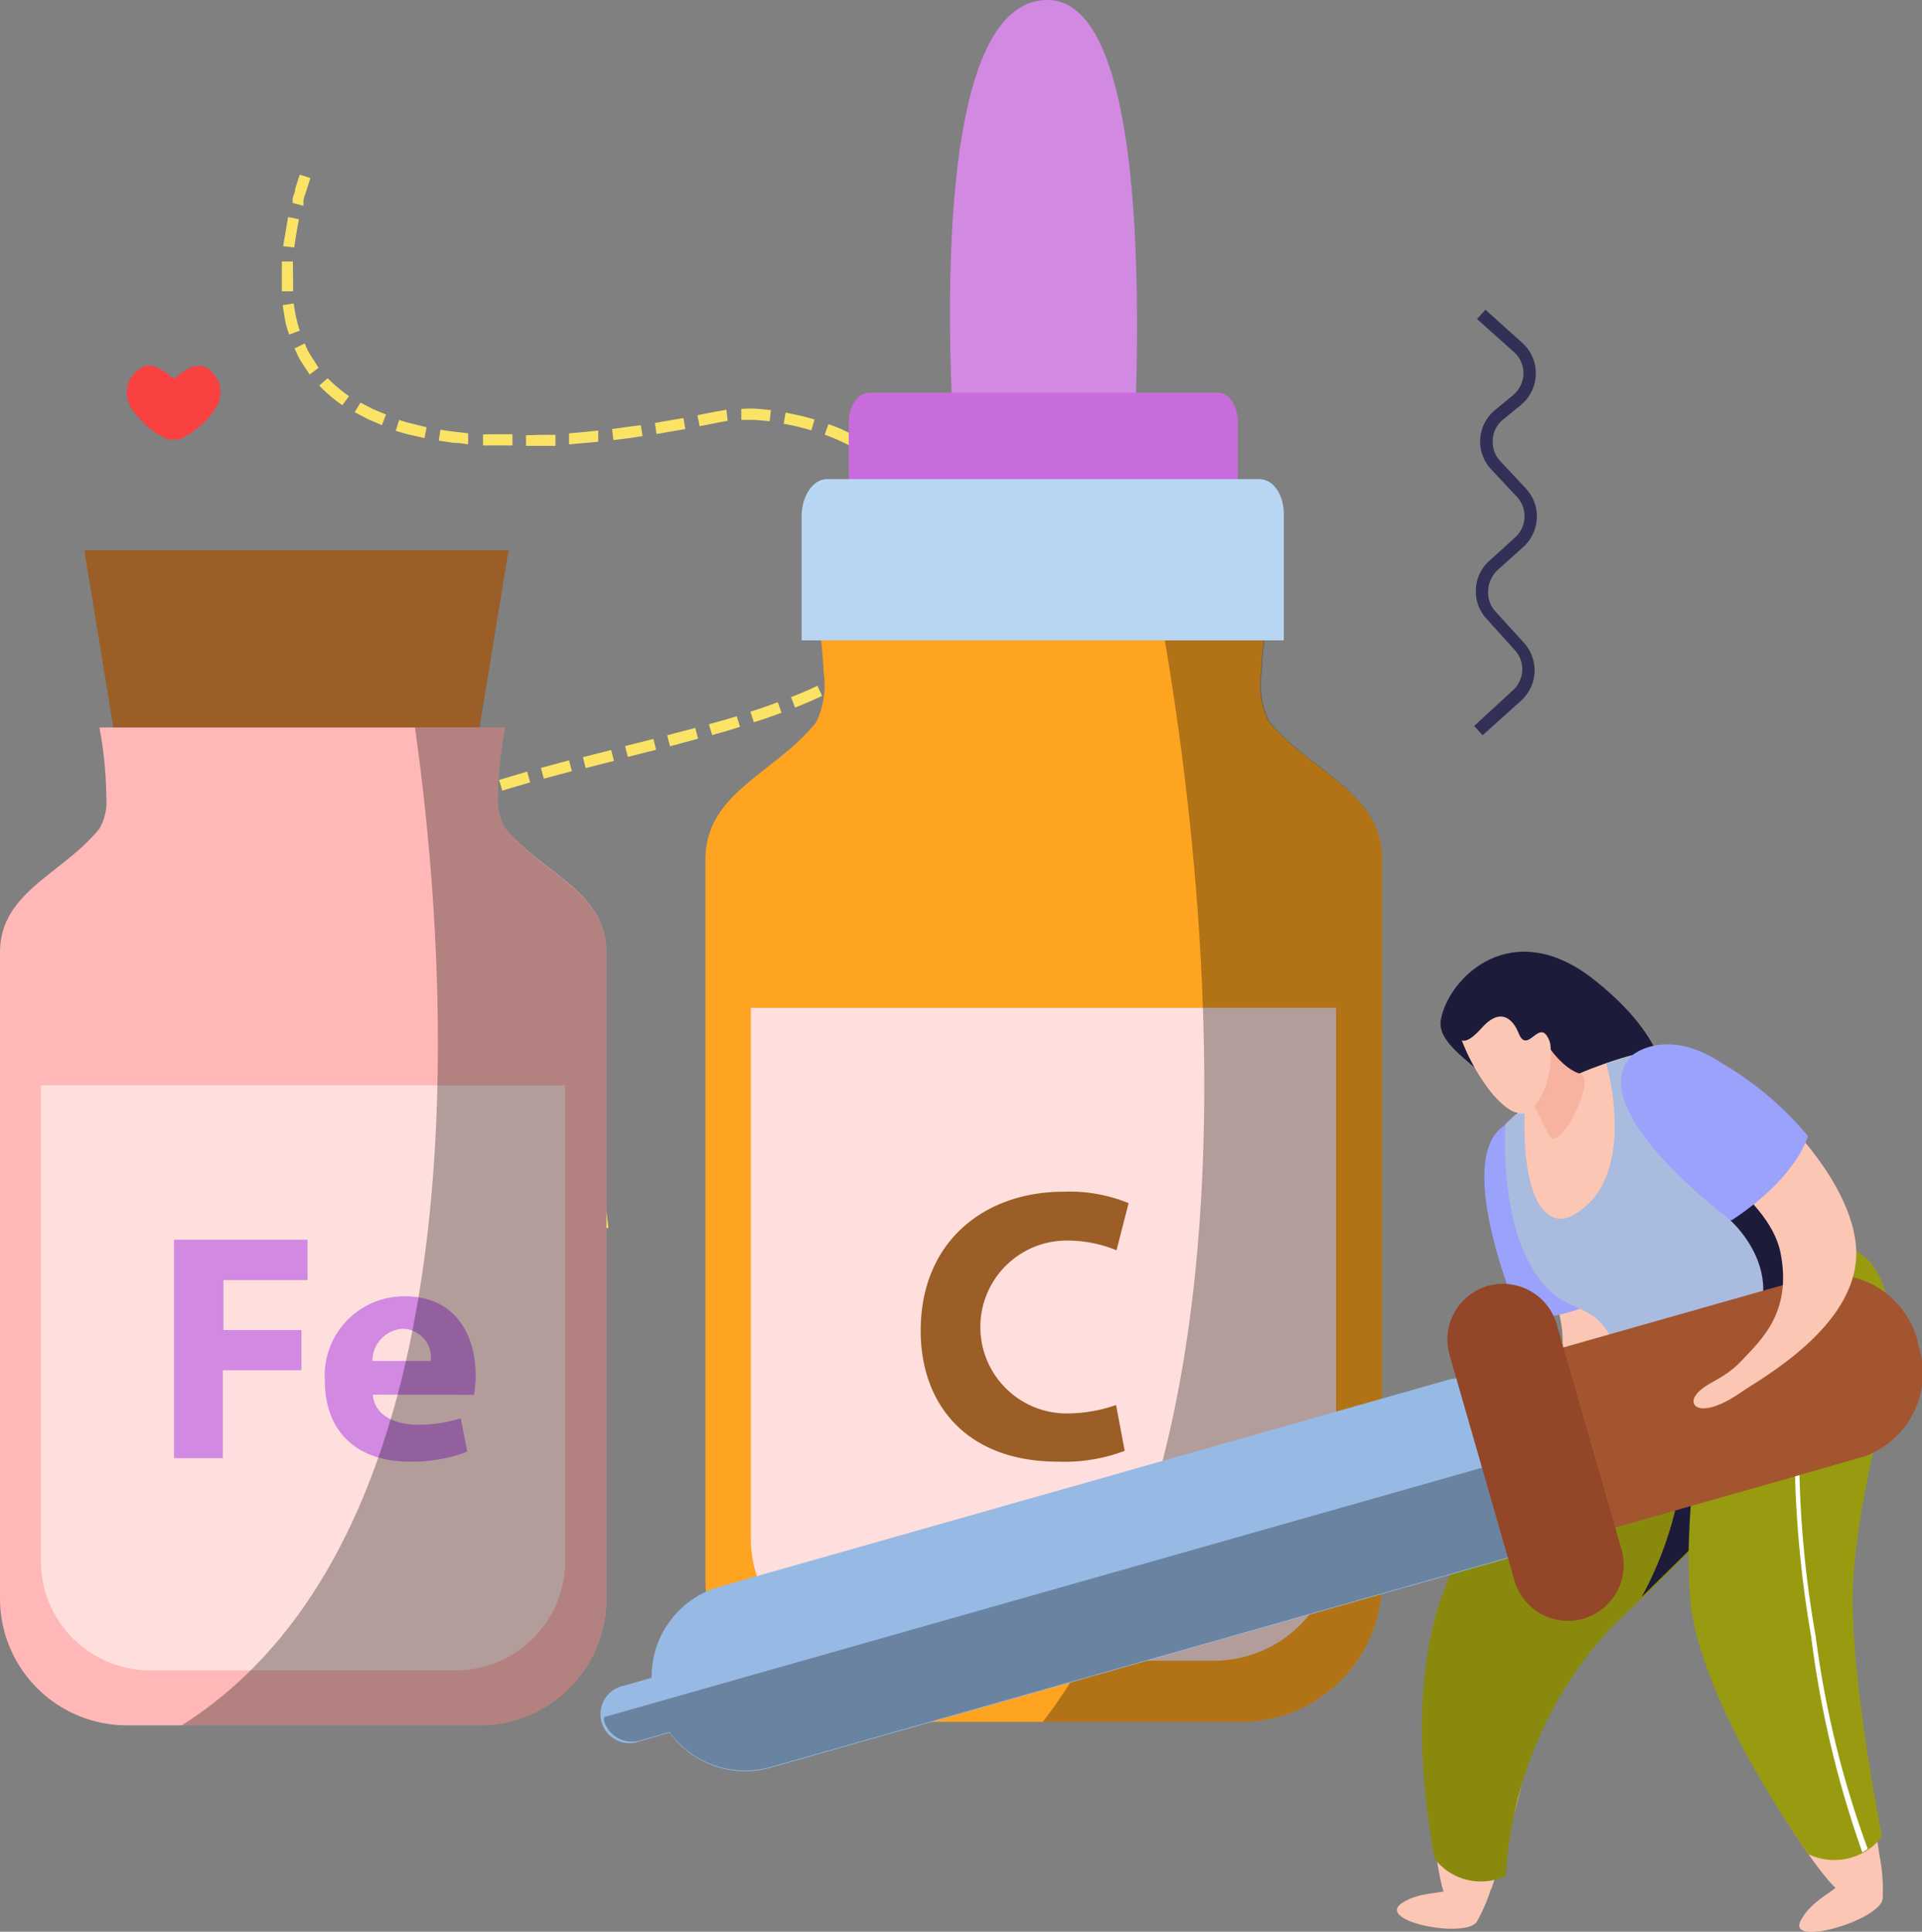
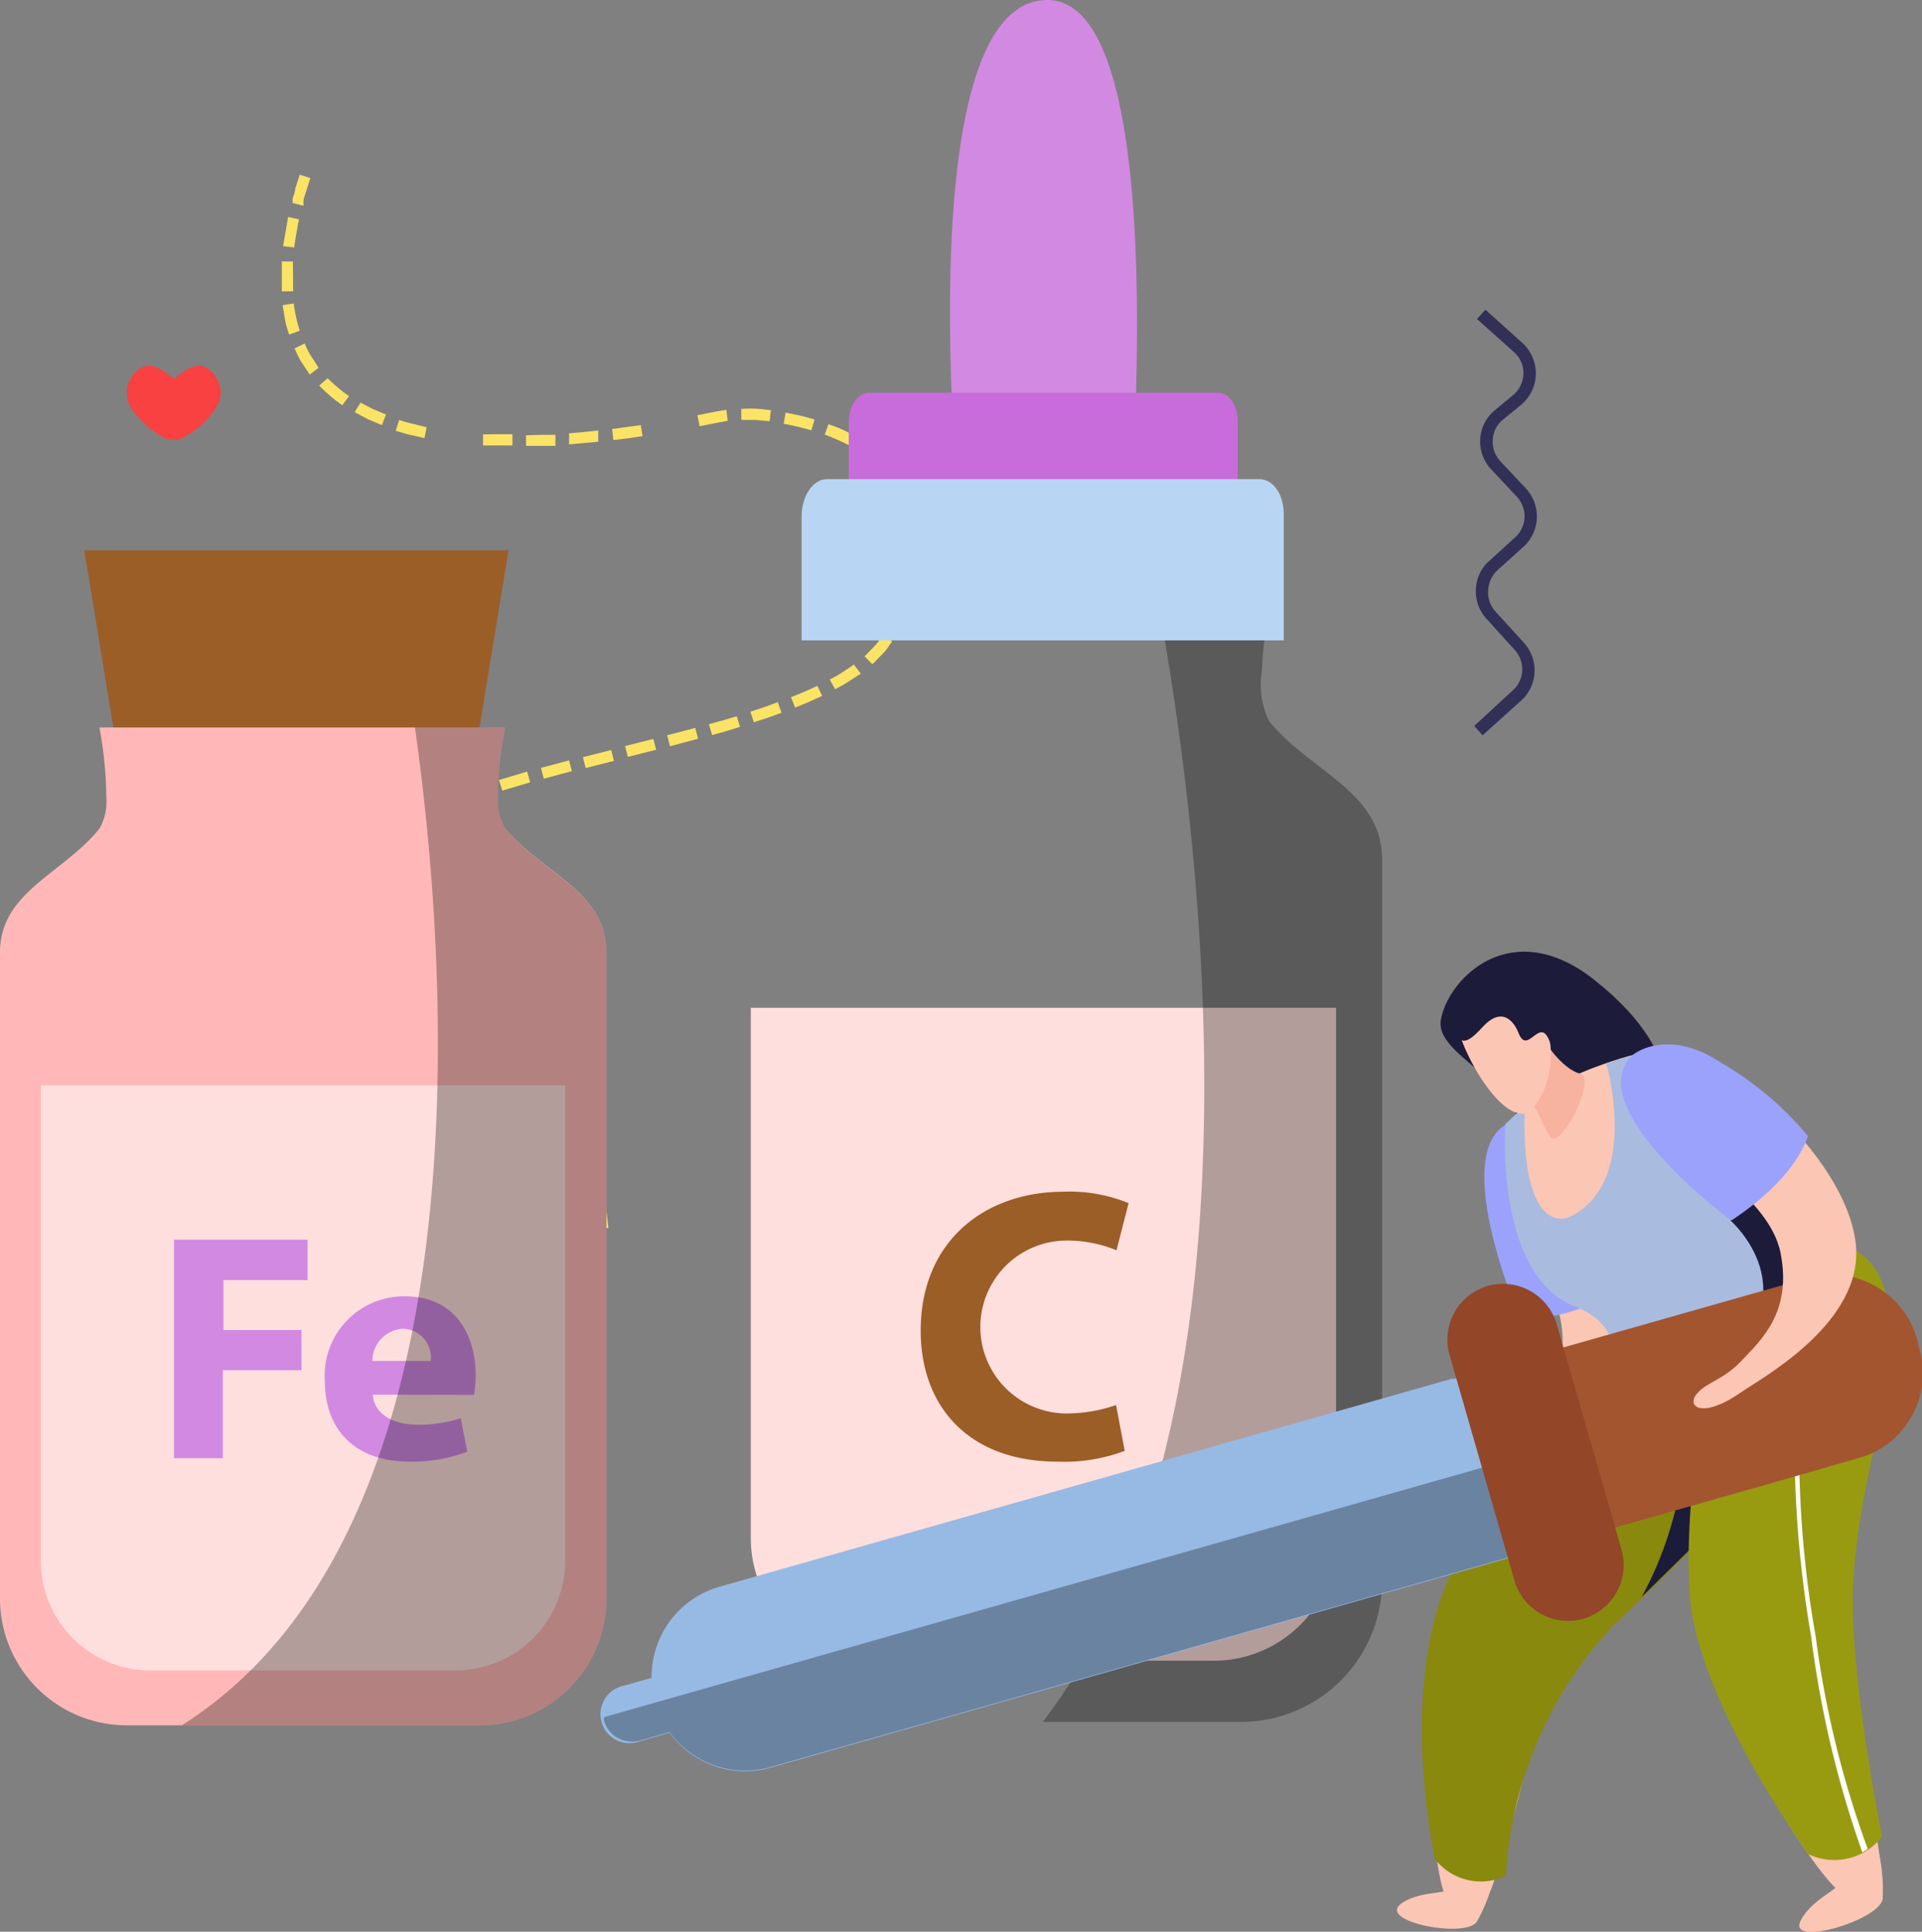
<svg xmlns="http://www.w3.org/2000/svg" viewBox="0 0 88.93 89.38">
  <rect x="0" y="0" width="88.93" height="89.38" fill="#808080" stroke="none" />
  <defs>
    <style>.cls-1{isolation:isolate;}.cls-2{fill:#fbe366;}.cls-3{fill:#fea420;}.cls-4{fill:#ffdfdd;}.cls-5{fill:#9b5e27;}.cls-6{mix-blend-mode:overlay;opacity:0.3;}.cls-7{fill:#d289e2;}.cls-8{fill:#c86cdb;}.cls-9{fill:#b8d6f4;}.cls-10{fill:#ffb8b7;}.cls-11{fill:#fbc6b4;}.cls-12{fill:#89890e;}.cls-13{fill:#1d1b3a;}.cls-14{fill:#989b10;}.cls-15{fill:#fff;}.cls-16{fill:#963734;}.cls-17{fill:#872a2a;}.cls-18{fill:#e67052;}.cls-19{fill:#9aa2fc;}.cls-20{fill:#a9bbdf;}.cls-21{fill:#f7b2a0;}.cls-22{fill:#97bae4;}.cls-23{fill:#a3552f;}.cls-24{fill:#934628;}.cls-25{fill:#f84140;}.cls-26{fill:#323056;}</style>
  </defs>
  <g class="cls-1">
    <g id="Layer_1" data-name="Layer 1">
      <path class="cls-2" d="M302,212.79l-.51.09s.19,1.31.19,1.31l.52,0S302.05,212.78,302,212.79Z" transform="translate(-274.05 -157.37)" />
      <path class="cls-2" d="M301.43,210.81,301,211l.08.18c0,.12.11.27.15.42.09.32.19.63.19.63l.5-.13-.2-.66a2.85,2.85,0,0,0-.17-.45A1.68,1.68,0,0,0,301.43,210.81Z" transform="translate(-274.05 -157.37)" />
-       <path class="cls-2" d="M300.36,209l-.4.34a5.9,5.9,0,0,1,.72,1.07l.46-.25A7.59,7.59,0,0,0,300.36,209Z" transform="translate(-274.05 -157.37)" />
      <path class="cls-2" d="M298.78,207.68l-.28.44a4.11,4.11,0,0,1,.53.37,3.07,3.07,0,0,1,.49.42l.37-.38a4.43,4.43,0,0,0-.54-.45A5.57,5.57,0,0,0,298.78,207.68Z" transform="translate(-274.05 -157.37)" />
      <path class="cls-2" d="M296.9,206.81l-.17.49.62.24.41.18.18.09.24-.46-.2-.1-.44-.19Z" transform="translate(-274.05 -157.37)" />
      <path class="cls-2" d="M295,206.26l-.3.46.68.18.67.19.2-.48-.63-.18Z" transform="translate(-274.05 -157.37)" />
      <path class="cls-2" d="M293.18,205.73l-.42.39s.32.12.66.22l.66.2.34-.44-.62-.18C293.49,205.84,293.18,205.73,293.18,205.73Z" transform="translate(-274.05 -157.37)" />
-       <path class="cls-2" d="M291.44,204.91l-.52.31a1.15,1.15,0,0,0,.18.12l.41.24.42.21.2.09.45-.37-.58-.27-.39-.22A1.15,1.15,0,0,1,291.44,204.91Z" transform="translate(-274.05 -157.37)" />
      <path class="cls-2" d="M290.13,203.51l-.58.2.11.19a3.9,3.9,0,0,0,.74.89l.54-.28a3.06,3.06,0,0,1-.44-.47,3.16,3.16,0,0,1-.26-.36Z" transform="translate(-274.05 -157.37)" />
      <path class="cls-2" d="M289.54,201.68l-.62.09s.06.33.13.67l.14.46.07.2.6-.16-.07-.2c0-.11-.08-.27-.13-.42Z" transform="translate(-274.05 -157.37)" />
      <path class="cls-2" d="M289.47,199.76l-.63,0s0,.09,0,.22v.47c0,.17,0,.35,0,.48v.21l.63,0s0-.08,0-.2v-.45c0-.16,0-.32,0-.44S289.47,199.76,289.47,199.76Z" transform="translate(-274.05 -157.37)" />
      <path class="cls-2" d="M290.1,198l-.6-.17a5.84,5.84,0,0,0-.33.6,2.74,2.74,0,0,0-.16.45,2,2,0,0,1-.06.2l.62.09.06-.19a1.79,1.79,0,0,1,.15-.42A3.31,3.31,0,0,1,290.1,198Z" transform="translate(-274.05 -157.37)" />
      <path class="cls-2" d="M291.44,196.58l-.53-.28-.53.44-.48.5.58.21.46-.46Z" transform="translate(-274.05 -157.37)" />
      <path class="cls-2" d="M293.08,195.57l-.43-.37-.6.34a4.78,4.78,0,0,0-.59.37l.5.31a4.81,4.81,0,0,1,.55-.34Z" transform="translate(-274.05 -157.37)" />
      <path class="cls-2" d="M294.85,194.79l-.31-.44-.64.27-.64.28.39.39.6-.26C294.54,194.9,294.85,194.79,294.85,194.79Z" transform="translate(-274.05 -157.37)" />
      <path class="cls-2" d="M296.67,194.14l-.17-.49-.66.23-.66.23.26.45.61-.21Z" transform="translate(-274.05 -157.37)" />
      <polygon class="cls-2" points="24.53 36.2 24.39 35.7 23.09 36.09 23.24 36.58 24.53 36.2" />
      <polygon class="cls-2" points="26.46 35.68 26.33 35.18 25.03 35.53 25.16 36.03 26.46 35.68" />
      <rect class="cls-2" x="301.07" y="192.21" width="1.35" height="0.52" transform="translate(-312.07 -77.39) rotate(-14.21)" />
      <polygon class="cls-2" points="30.36 34.69 30.23 34.19 28.92 34.52 29.05 35.02 30.36 34.69" />
      <polygon class="cls-2" points="32.3 34.18 32.17 33.68 30.87 34.02 31 34.53 32.3 34.18" />
      <path class="cls-2" d="M308.29,191l-.15-.49-.64.19-.65.18.15.5.65-.18Z" transform="translate(-274.05 -157.37)" />
      <path class="cls-2" d="M310.21,190.35l-.17-.49-.63.23-.64.21.16.49.64-.21Z" transform="translate(-274.05 -157.37)" />
      <path class="cls-2" d="M312.09,189.57l-.22-.47s-.3.15-.61.28l-.61.25.19.48.63-.26Z" transform="translate(-274.05 -157.37)" />
      <path class="cls-2" d="M313.88,188.54l-.32-.42-.54.36a5.62,5.62,0,0,1-.58.33l.25.45a6.1,6.1,0,0,0,.6-.34Z" transform="translate(-274.05 -157.37)" />
      <path class="cls-2" d="M315.33,187.05l-.42-.3-.12.16a2.08,2.08,0,0,1-.28.36l-.31.32a1,1,0,0,1-.15.14l.36.37a1.11,1.11,0,0,0,.16-.15l.33-.34a2.24,2.24,0,0,0,.3-.38Z" transform="translate(-274.05 -157.37)" />
      <path class="cls-2" d="M316.28,185.22l-.48-.2a.9.9,0,0,1-.08.19l-.19.41c-.14.3-.3.58-.3.58l.44.26a4.49,4.49,0,0,0,.32-.62c.08-.15.15-.31.2-.42S316.28,185.22,316.28,185.22Z" transform="translate(-274.05 -157.37)" />
      <path class="cls-2" d="M316.85,183.23l-.52-.08-.12.64-.18.63.49.16s.09-.33.19-.67Z" transform="translate(-274.05 -157.37)" />
      <path class="cls-2" d="M316.76,181.13l-.51.12a1.18,1.18,0,0,1,.05.2,3.71,3.71,0,0,1,.06.43,4.71,4.71,0,0,1,0,.64l.52,0a5.77,5.77,0,0,0,0-.71,4.56,4.56,0,0,0-.07-.48Z" transform="translate(-274.05 -157.37)" />
      <path class="cls-2" d="M315.82,179.25l-.41.32.13.16.24.36.21.39a1,1,0,0,1,.07.18l.48-.19a.82.82,0,0,0-.09-.21c-.06-.12-.13-.28-.22-.43l-.28-.41Z" transform="translate(-274.05 -157.37)" />
      <path class="cls-2" d="M314.24,177.88l-.28.43.18.11.36.26.49.43.36-.37s-.26-.25-.53-.47l-.39-.28Z" transform="translate(-274.05 -157.37)" />
      <path class="cls-2" d="M312.38,177l-.17.48a10.67,10.67,0,0,1,1.2.53l.24-.46-.62-.3C312.71,177.1,312.38,177,312.38,177Z" transform="translate(-274.05 -157.37)" />
      <path class="cls-2" d="M310.4,176.46l-.09.52s.32.05.64.13.64.17.64.17l.15-.5s-.33-.1-.67-.18Z" transform="translate(-274.05 -157.37)" />
      <path class="cls-2" d="M308.35,176.29v.51l.65,0,.66.06.06-.51s-.34-.05-.69-.07S308.35,176.29,308.35,176.29Z" transform="translate(-274.05 -157.37)" />
      <path class="cls-2" d="M306.32,176.58l.1.51.87-.17.43-.08-.06-.51-.47.08Z" transform="translate(-274.05 -157.37)" />
-       <polygon class="cls-2" points="30.3 19.57 30.38 20.08 31.71 19.85 31.62 19.34 30.3 19.57" />
      <path class="cls-2" d="M302.37,177.22l.06.51.68-.08.67-.1-.08-.51-.67.09Z" transform="translate(-274.05 -157.37)" />
      <path class="cls-2" d="M300.38,177.42l0,.51.68-.06.67-.06,0-.52-.67.07Z" transform="translate(-274.05 -157.37)" />
      <path class="cls-2" d="M298.39,177.51V178l.68,0c.34,0,.68,0,.68,0l0-.51-.67,0Z" transform="translate(-274.05 -157.37)" />
      <path class="cls-2" d="M296.4,177.47l0,.51.68,0c.34,0,.68,0,.68,0v-.52s-.34,0-.67,0Z" transform="translate(-274.05 -157.37)" />
-       <path class="cls-2" d="M294.43,177.25l-.08.51.68.1c.34,0,.68.07.68.07l0-.51-.66-.08C294.76,177.31,294.43,177.25,294.43,177.25Z" transform="translate(-274.05 -157.37)" />
      <path class="cls-2" d="M292.52,176.8l-.16.5s.33.11.66.19l.67.15.1-.5-.64-.16A6,6,0,0,1,292.52,176.8Z" transform="translate(-274.05 -157.37)" />
      <path class="cls-2" d="M290.73,176l-.27.44.62.33.64.27.19-.49-.6-.25Z" transform="translate(-274.05 -157.37)" />
      <path class="cls-2" d="M289.21,174.87l-.39.34a7.15,7.15,0,0,0,1.07.91l.31-.42A7.14,7.14,0,0,1,289.21,174.87Z" transform="translate(-274.05 -157.37)" />
      <path class="cls-2" d="M288.15,173.26l-.47.23.09.2a3.47,3.47,0,0,0,.22.42l.39.59.41-.31s-.17-.28-.35-.55a2.54,2.54,0,0,1-.21-.39Z" transform="translate(-274.05 -157.37)" />
      <path class="cls-2" d="M287.64,171.41l-.51.08s.05.35.11.69.19.67.19.67l.49-.18s-.1-.3-.17-.62S287.64,171.41,287.64,171.41Z" transform="translate(-274.05 -157.37)" />
      <path class="cls-2" d="M287.6,169.47l-.51,0s0,.34,0,.69,0,.69,0,.69l.52,0s0-.33,0-.65Z" transform="translate(-274.05 -157.37)" />
      <path class="cls-2" d="M287.89,167.52l-.51-.11s-.23,1.35-.23,1.35l.51.06S287.86,167.51,287.89,167.52Z" transform="translate(-274.05 -157.37)" />
      <path class="cls-2" d="M288.41,165.61l-.49-.16s-.11.32-.21.65c0,.16-.09.33-.12.45l0,.21.5.13,0-.21c0-.12.07-.28.12-.44Z" transform="translate(-274.05 -157.37)" />
-       <path class="cls-3" d="M338,197.15V230.5a6.53,6.53,0,0,1-6.53,6.54H313.23a6.54,6.54,0,0,1-6.54-6.54V197.15c0-3.13,3.25-4,5.13-6.37a4,4,0,0,0,.34-2.32,21.63,21.63,0,0,0-.34-2.92h20.92a21.89,21.89,0,0,0-.34,2.92,3.85,3.85,0,0,0,.34,2.28C334.67,193.1,338,194,338,197.15Z" transform="translate(-274.05 -157.37)" />
      <path class="cls-4" d="M314.46,234.21h15.75a5.66,5.66,0,0,0,5.66-5.66V204H308.79v24.56A5.67,5.67,0,0,0,314.46,234.21Z" transform="translate(-274.05 -157.37)" />
      <path class="cls-5" d="M326.09,224.5A7.89,7.89,0,0,1,323,225c-4.19,0-6.35-2.61-6.35-6.06,0-4.13,2.95-6.43,6.62-6.43a7.16,7.16,0,0,1,3,.53l-.56,2.18a6,6,0,0,0-2.3-.45,4,4,0,0,0,0,8,7,7,0,0,0,2.28-.39Z" transform="translate(-274.05 -157.37)" />
      <path class="cls-6" d="M338,230.5V197.15c0-3.16-3.3-4.05-5.23-6.41a3.85,3.85,0,0,1-.34-2.28,21.89,21.89,0,0,1,.34-2.92h-5.08c2,11,5.25,37.61-5.39,51.5h9.17A6.53,6.53,0,0,0,338,230.5Z" transform="translate(-274.05 -157.37)" />
      <path class="cls-7" d="M318.56,182.54s-2.72-24.95,3.88-25.17c6.12-.2,3.78,25.17,3.78,25.17Z" transform="translate(-274.05 -157.37)" />
      <path class="cls-8" d="M330.4,175.54H314.27c-.53,0-.95.62-.95,1.4v4.6h18v-4.6C331.34,176.16,330.92,175.54,330.4,175.54Z" transform="translate(-274.05 -157.37)" />
      <path class="cls-9" d="M332.31,179.54h-20c-.64,0-1.17.77-1.17,1.73V187h22.31v-5.7C333.49,180.31,333,179.54,332.31,179.54Z" transform="translate(-274.05 -157.37)" />
      <polygon class="cls-5" points="23.53 25.46 3.9 25.46 5.86 37.41 21.57 37.41 23.53 25.46" />
      <path class="cls-10" d="M302.11,201.44v29.9a5.86,5.86,0,0,1-5.87,5.86H279.92a5.87,5.87,0,0,1-5.87-5.86v-29.9c0-2.81,2.91-3.63,4.6-5.73a2.51,2.51,0,0,0,.32-1.45,18.52,18.52,0,0,0-.32-3.23h18.77a18.84,18.84,0,0,0-.34,3.23,2.63,2.63,0,0,0,.34,1.43C299.15,197.8,302.11,198.6,302.11,201.44Z" transform="translate(-274.05 -157.37)" />
      <path class="cls-4" d="M281,234.66h14.12a5.07,5.07,0,0,0,5.08-5.07v-22H275.94v22A5.07,5.07,0,0,0,281,234.66Z" transform="translate(-274.05 -157.37)" />
      <path class="cls-7" d="M282.1,214.73h6.18v1.87h-3.89v2.31H288v1.86h-3.64v4.07H282.1Z" transform="translate(-274.05 -157.37)" />
      <path class="cls-7" d="M291.3,221.9c.07.94,1,1.39,2.07,1.39a6.27,6.27,0,0,0,2-.3l.3,1.55A7.21,7.21,0,0,1,293,225c-2.49,0-3.92-1.44-3.92-3.74a3.67,3.67,0,0,1,3.71-3.91c2.37,0,3.27,1.84,3.27,3.66a5.34,5.34,0,0,1-.08.9Zm2.68-1.56a1.33,1.33,0,0,0-1.29-1.49,1.5,1.5,0,0,0-1.41,1.49Z" transform="translate(-274.05 -157.37)" />
      <path class="cls-6" d="M302.11,231.34v-29.9c0-2.84-3-3.64-4.69-5.75a2.63,2.63,0,0,1-.34-1.43,18.84,18.84,0,0,1,.34-3.23h-4.17c1.43,10.08,3.71,37-10.79,46.17h13.78A5.86,5.86,0,0,0,302.11,231.34Z" transform="translate(-274.05 -157.37)" />
      <path class="cls-11" d="M345,230.88c-.24-.74-2.25-3.62-3.93-.3s-.75,13.57-.13,14.52,2.11-.32,2.11-.32S346.42,235.35,345,230.88Z" transform="translate(-274.05 -157.37)" />
      <path class="cls-11" d="M343.12,244.47a7.7,7.7,0,0,1-.74,1.82c-.53.78-4.59,0-3.51-.83.9-.66,2.28-.39,2.28-.8S343.12,244.47,343.12,244.47Z" transform="translate(-274.05 -157.37)" />
      <path class="cls-12" d="M352.19,219.37c-1.8.56-8.49,6.36-10.54,10h0s-3.06,4-1.22,14a2.69,2.69,0,0,0,3.3.79,18.37,18.37,0,0,1,4.88-11.49s6.23-5.89,7.63-7.75C357.78,222.82,355.2,218.43,352.19,219.37Z" transform="translate(-274.05 -157.37)" />
      <path class="cls-13" d="M351.8,226.1a16.61,16.61,0,0,1-1.79,5.16l3.88-3.82-.68-3.11Z" transform="translate(-274.05 -157.37)" />
      <path class="cls-11" d="M356.26,229.56c-.59-.58-3.91-2.26-3.94,1.67s5.78,13.05,6.84,13.63,1.89-1.35,1.89-1.35S359.81,233,356.26,229.56Z" transform="translate(-274.05 -157.37)" />
      <path class="cls-11" d="M361,243.16a8.16,8.16,0,0,1,.16,2.07c-.14,1-4.45,2.26-3.79,1,.55-1.07,2-1.5,1.82-1.89S361,243.16,361,243.16Z" transform="translate(-274.05 -157.37)" />
      <path class="cls-14" d="M353.71,216.81s-1.88,9.43-1.47,14.28c0,.77.39,4.72,5.48,12.07a2.79,2.79,0,0,0,3.41-.81s-1.62-8-1.32-12.06c.35-4.63,1.8-8.66,1.82-10.33C361.67,212.28,356.16,215.21,353.71,216.81Z" transform="translate(-274.05 -157.37)" />
      <path class="cls-15" d="M360.47,242.92l-.25.16a47.57,47.57,0,0,1-2.37-10,52.17,52.17,0,0,1-.76-8.11,17.57,17.57,0,0,1,1.83-7.93.12.12,0,0,1,.14,0,.09.09,0,0,1,.06.11A17.3,17.3,0,0,0,357.3,225a49.57,49.57,0,0,0,.76,8.08A45.42,45.42,0,0,0,360.47,242.92Z" transform="translate(-274.05 -157.37)" />
      <path class="cls-16" d="M346.84,205.73s4.75,2,2,5.13c0,0,4.07-2.08,1.24-5.84Z" transform="translate(-274.05 -157.37)" />
      <path class="cls-17" d="M346.51,206.69s1.46.47.38,2.26c0,0,2.2,0,1.95,1.91,0,0,2.86-2.59-1.46-4.86Z" transform="translate(-274.05 -157.37)" />
      <path class="cls-11" d="M343.62,209.86a2.32,2.32,0,0,0-.3,2.73c.76,1.84,3.34,4.55,3,7.28s-2.09,3.44-3.19,4.07-1.82.36-2.41.8-.06,1.11,1.93.53c.95-.28,5.82-1.09,6.86-4.27C350.84,216.85,346.28,208.22,343.62,209.86Z" transform="translate(-274.05 -157.37)" />
      <path class="cls-18" d="M350.62,208.65a15.21,15.21,0,0,0,.37,2.93,17.35,17.35,0,0,0,2.41,3.7l2-2.14Z" transform="translate(-274.05 -157.37)" />
      <path class="cls-19" d="M344.15,209.23s1.58-.19,3,2.56a15,15,0,0,1,1.73,4.91s-.76,1.52-4.45,1.74C344.38,218.44,340.82,210.14,344.15,209.23Z" transform="translate(-274.05 -157.37)" />
      <path class="cls-13" d="M340.72,204.54c-.37,2,5.28,3.19,3.41,7.15-.62,1.31,1.37,4,4.47,1.13s4-6.35-.82-10.14C344,199.71,341.08,202.6,340.72,204.54Z" transform="translate(-274.05 -157.37)" />
      <path class="cls-11" d="M344.4,212c-1.58-2.78.68-4.27,3.83-5.39,2-.7,5.3-1.75,6.15,2.85.59,3.21.86,4.94,4.2,6.46.43.19-.45-.32,0,0-1.09,2-2.65,1.92-4.51,3.47-1.38,1.15-2.71,1.41-4.25,2.11-.92-2.18.49-.46.44-.58C348.81,216.8,345.73,214.36,344.4,212Z" transform="translate(-274.05 -157.37)" />
      <path class="cls-20" d="M349.5,221.61c-1-2.62-1-3.14-2.64-3.81-3.65-1.5-3.16-8.42-3.16-8.42l.9-.84c-.18,4.83,1.22,5.58,2.17,5.09,3.18-1.67,1.6-7.06,1.6-7.06l1.2-.37a7.46,7.46,0,0,0,1.62,4.68c2.22,3.13,3.87,1.27,3.87,1.27.63,1.13.36,1.71,2.33,3l1.59.67C357.29,219,350.91,223.31,349.5,221.61Z" transform="translate(-274.05 -157.37)" />
      <path class="cls-21" d="M345.12,204.86s.93,1.89,2.07,2.2c.73.2-.93,3.58-1.41,2.9-.61-.88-.56-1.77-1.87-2.25Z" transform="translate(-274.05 -157.37)" />
      <path class="cls-11" d="M341.39,204.11c-.1,1.29,1.8,4.83,3.11,4.79.57,0,1.58-1.53,1.24-3.54a3.25,3.25,0,0,0-2-2.66A1.72,1.72,0,0,0,341.39,204.11Z" transform="translate(-274.05 -157.37)" />
      <path class="cls-13" d="M341.3,205.1c.3.47.51.72,1.32-.18,1-1.11,1.54-.14,1.69.24.43,1.11,1-.88,1.46.45s.63-.94.6-1.17-.25-1.21-2.15-2S340.35,203.64,341.3,205.1Z" transform="translate(-274.05 -157.37)" />
      <path class="cls-13" d="M354.12,213.84s3.87,3.4-.76,6.92l.72.74,4.22-5.84-3.5-4.42Z" transform="translate(-274.05 -157.37)" />
      <path class="cls-22" d="M341.28,221.15l-33.95,9.64A4.33,4.33,0,0,0,304.2,235l-1.29.37a1.34,1.34,0,1,0,.73,2.57l1.39-.4a4.32,4.32,0,0,0,4.67,1.62l33.94-9.64a4.33,4.33,0,1,0-2.36-8.34Z" transform="translate(-274.05 -157.37)" />
      <path class="cls-6" d="M303.64,237.91l1.39-.4a4.32,4.32,0,0,0,4.67,1.62l33.94-9.64a4.33,4.33,0,0,0,3-5.35L302,236.82a.5.5,0,0,0,0,.17A1.34,1.34,0,0,0,303.64,237.91Z" transform="translate(-274.05 -157.37)" />
      <path class="cls-23" d="M362.79,219.55a4.09,4.09,0,0,1-2.49,5.21L356,226l-7.33,2.08a4.1,4.1,0,0,1-4.86-3.12h0a4.11,4.11,0,0,1,2.49-5.22l11.66-3.31a4.11,4.11,0,0,1,4.85,3.13Z" transform="translate(-274.05 -157.37)" />
      <path class="cls-24" d="M349.08,229.08a2.59,2.59,0,0,1-1.78,3.19h0a2.58,2.58,0,0,1-3.18-1.78l-3-10.43a2.58,2.58,0,0,1,1.77-3.19h0a2.59,2.59,0,0,1,3.19,1.78Z" transform="translate(-274.05 -157.37)" />
      <path class="cls-11" d="M350.5,206.37s-.89.61-.07,2.17c1,1.83,5.44,4,6,6.78s-.92,4.07-1.79,5-1.67,1-2.11,1.58.32,1.12,2.08-.11c.83-.59,5.34-3,5.33-6.45C359.89,210.85,352.49,204.7,350.5,206.37Z" transform="translate(-274.05 -157.37)" />
      <path class="cls-19" d="M349.57,206.2s1.56-1.35,4.13.35a15.19,15.19,0,0,1,4,3.38s-.45,1.88-3.54,3.91C354.12,213.84,347.14,208.64,349.57,206.2Z" transform="translate(-274.05 -157.37)" />
      <path class="cls-25" d="M283.57,174.37c-.49-.26-1.07.2-1.47.53-.4-.33-1-.79-1.48-.53a1.33,1.33,0,0,0-.55,1.79,4,4,0,0,0,1.72,1.53l0,0a.54.54,0,0,0,.29,0,.56.56,0,0,0,.29,0v0a3.92,3.92,0,0,0,1.72-1.53A1.32,1.32,0,0,0,283.57,174.37Z" transform="translate(-274.05 -157.37)" />
      <path class="cls-26" d="M342.65,191.39l-.39-.43,1.79-1.65a1.31,1.31,0,0,0,.09-1.86L342.83,186a1.87,1.87,0,0,1-.49-1.37,1.83,1.83,0,0,1,.62-1.31l1.2-1.09a1.32,1.32,0,0,0,.07-1.88l-1.18-1.26a1.88,1.88,0,0,1,.19-2.76l.81-.67a1.34,1.34,0,0,0,.49-1,1.31,1.31,0,0,0-.44-1l-1.71-1.53.39-.43,1.7,1.53a1.9,1.9,0,0,1-.06,2.88l-.82.67a1.27,1.27,0,0,0-.48.93,1.31,1.31,0,0,0,.35,1l1.18,1.26a1.9,1.9,0,0,1-.11,2.7l-1.2,1.08a1.35,1.35,0,0,0-.43.92,1.29,1.29,0,0,0,.34,1l1.31,1.44a1.89,1.89,0,0,1-.12,2.67Z" transform="translate(-274.05 -157.37)" />
    </g>
  </g>
</svg>